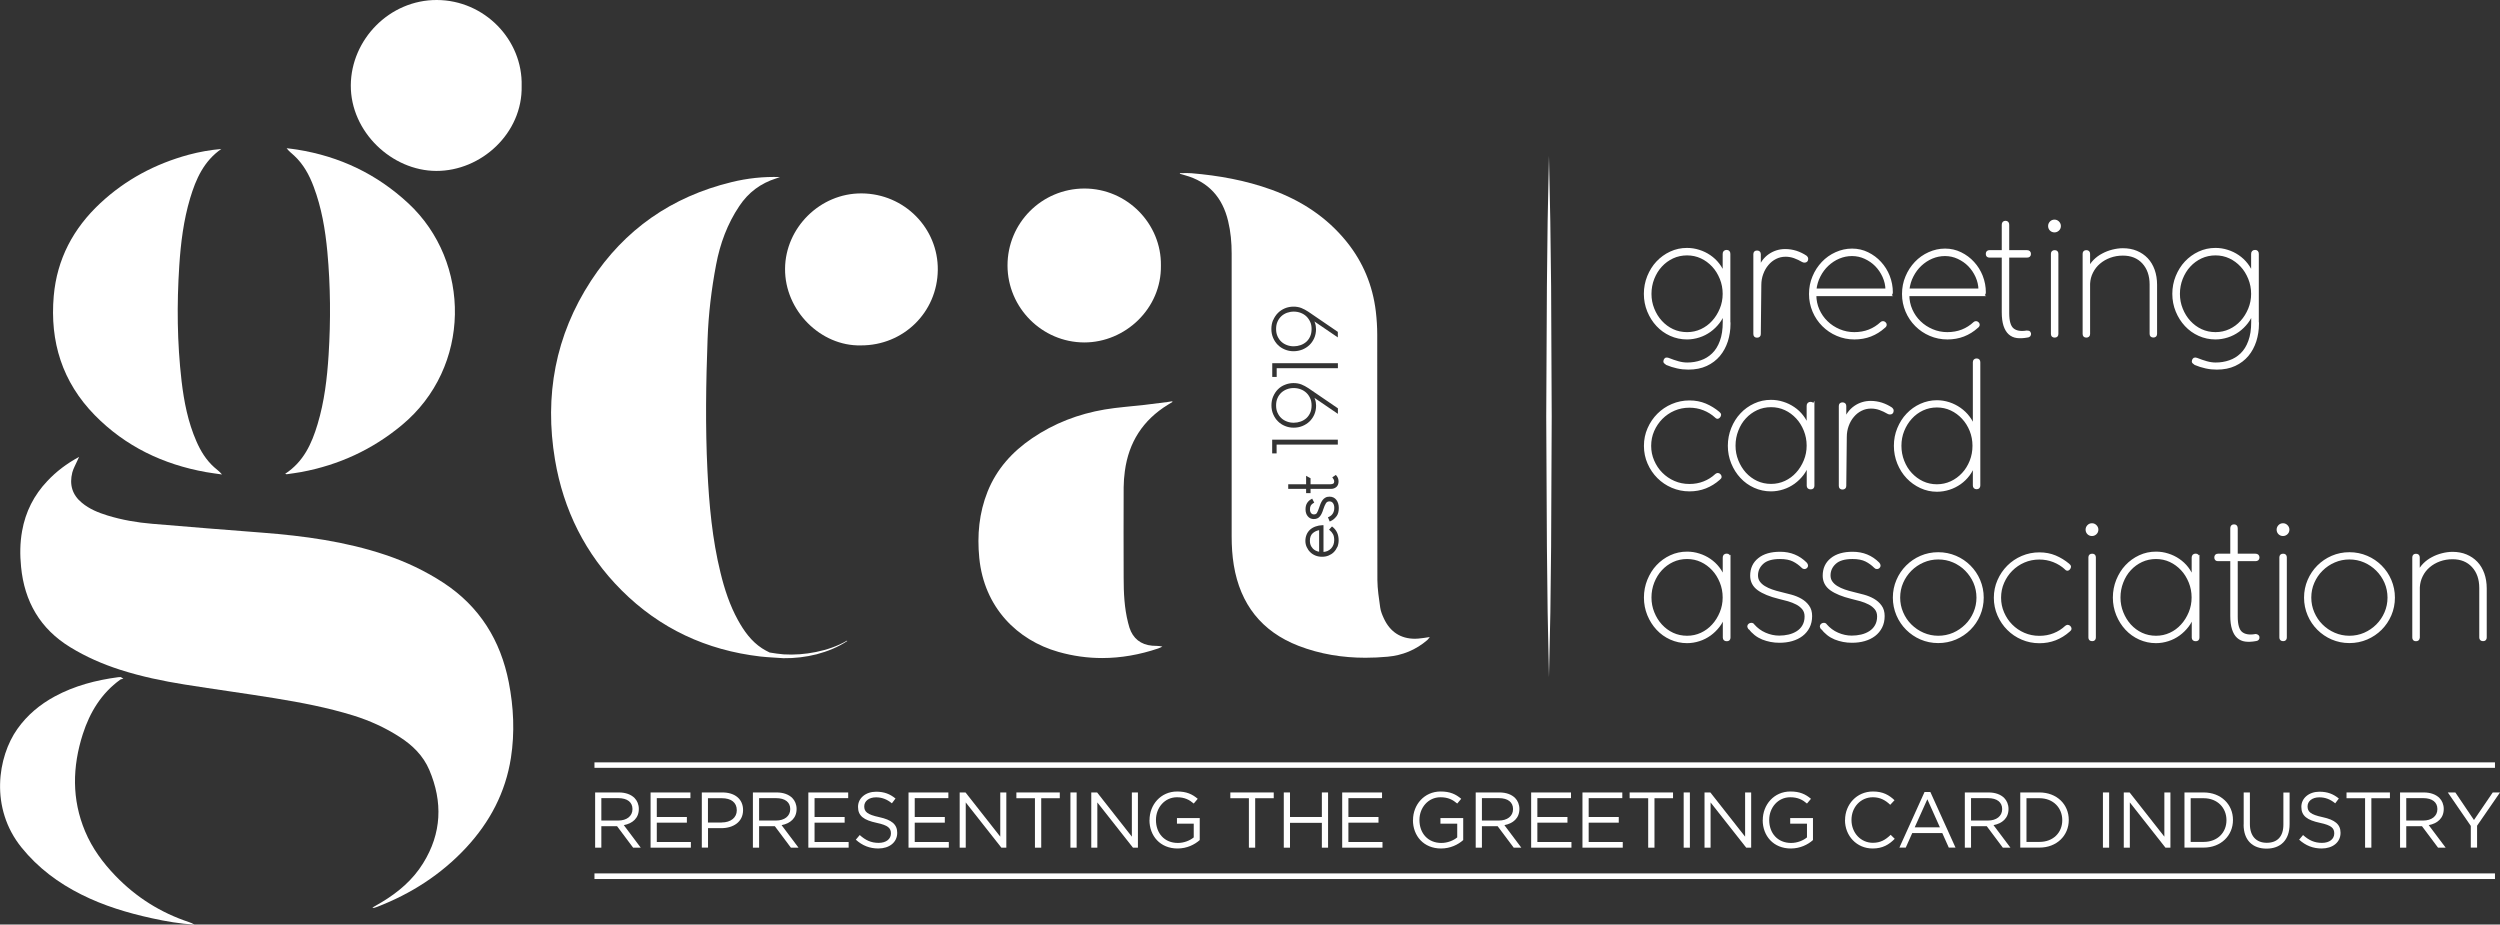
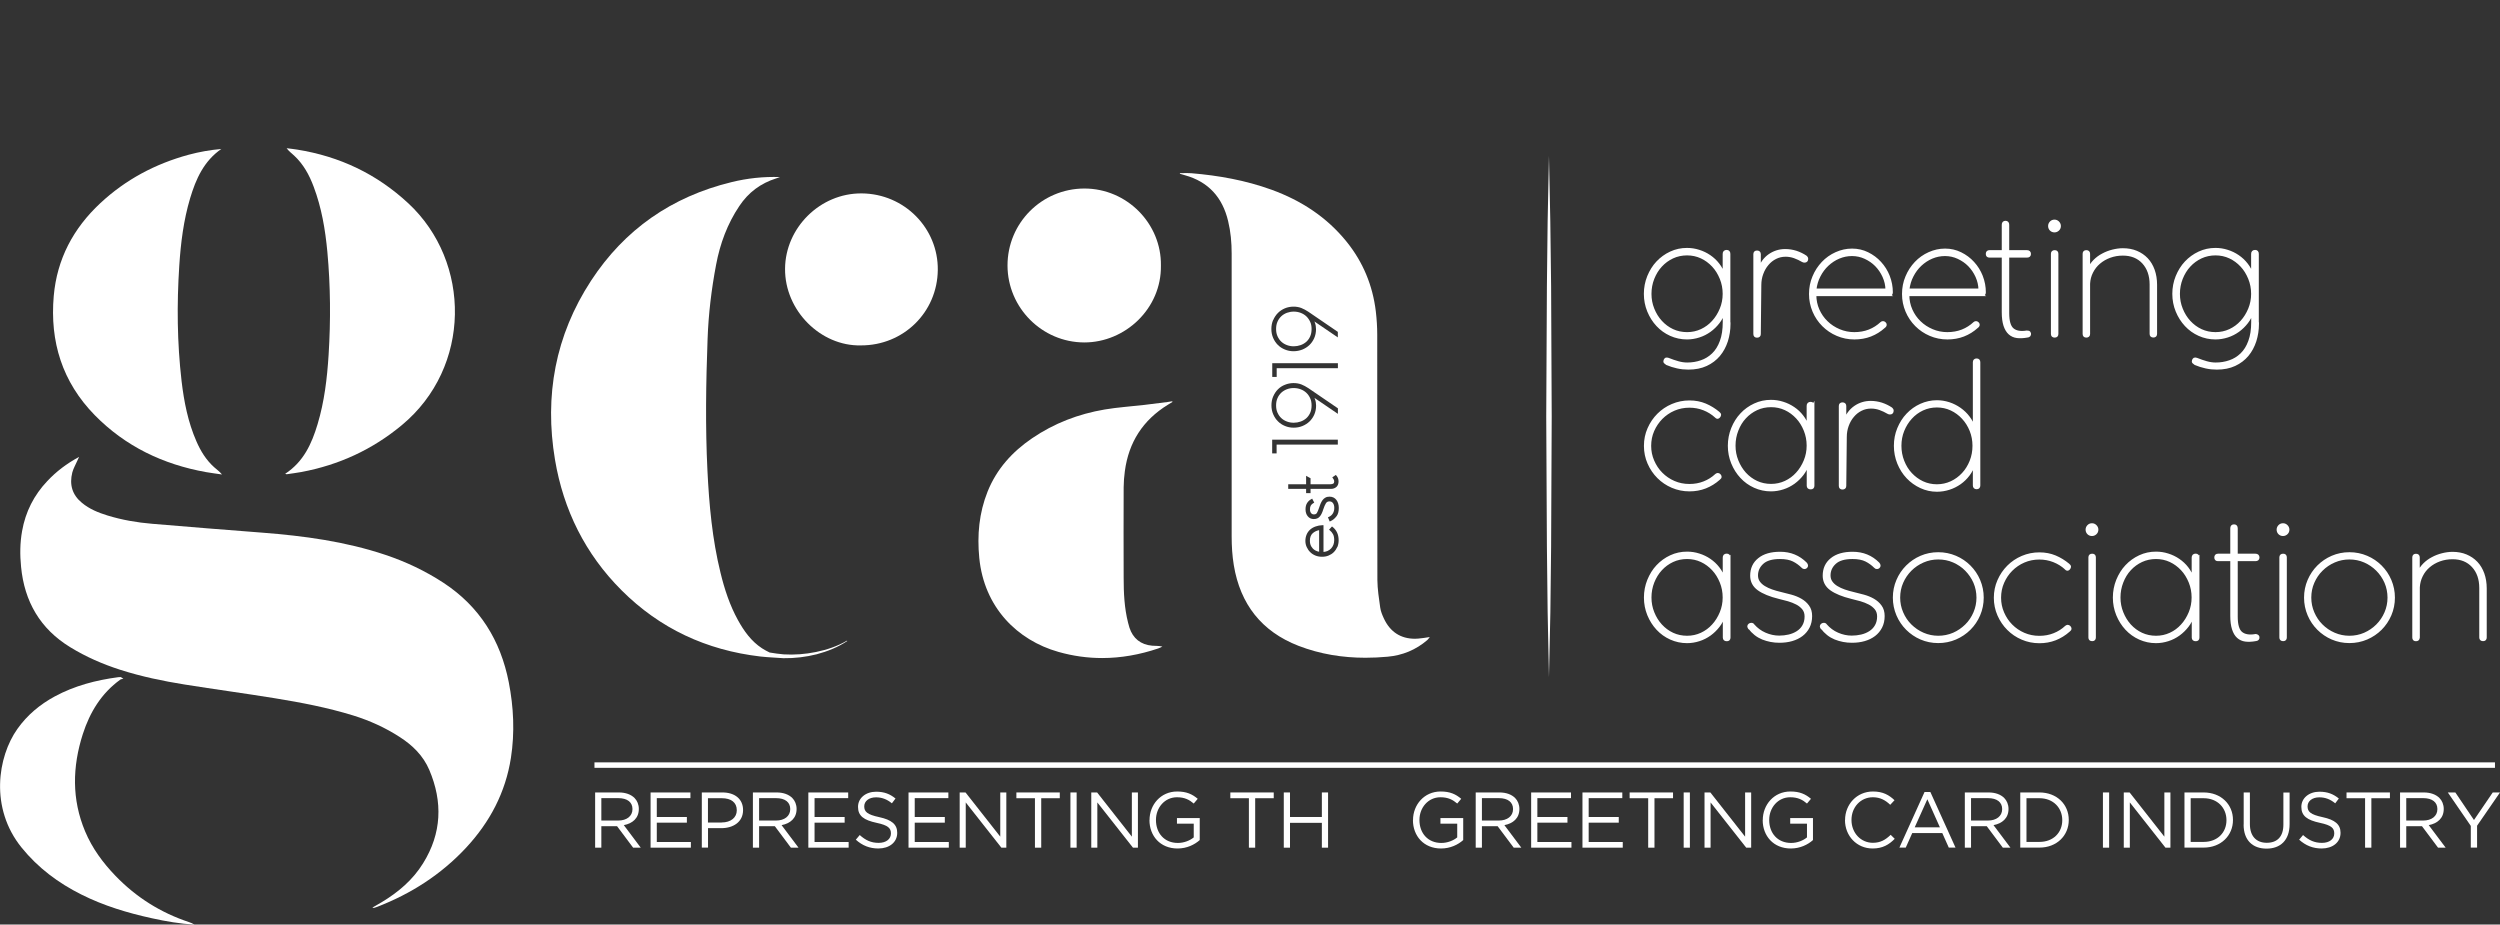
<svg xmlns="http://www.w3.org/2000/svg" id="Layer_1" viewBox="0 0 338.16 125.06">
  <rect x="0" y="0" width="338.16" height="125.06" fill="#333333" stroke="none" />
  <defs>
    <style>.cls-1{stroke-width:.33px;}.cls-1,.cls-2,.cls-3{stroke:#fff;stroke-miterlimit:10;}.cls-1,.cls-4{fill:#fff;}.cls-2{stroke-width:.76px;}.cls-2,.cls-3{fill:none;}.cls-4{stroke-width:0px;}.cls-3{stroke-width:.74px;}</style>
  </defs>
  <line class="cls-3" x1="80.41" y1="103.49" x2="337.48" y2="103.49" />
-   <line class="cls-2" x1="80.41" y1="118.52" x2="337.48" y2="118.52" />
  <path class="cls-4" d="M80.5,107.19h3.21c.92,0,1.65.28,2.12.75.36.36.58.89.58,1.47v.02c0,1.24-.85,1.96-2.03,2.18l2.29,3.05h-1.03l-2.17-2.9h-2.13v2.9h-.84v-7.47ZM83.63,110.99c1.12,0,1.92-.58,1.92-1.54v-.02c0-.92-.7-1.47-1.91-1.47h-2.3v3.03h2.29Z" />
  <path class="cls-4" d="M87.99,107.19h5.4v.77h-4.55v2.55h4.07v.77h-4.07v2.61h4.61v.77h-5.45v-7.47Z" />
  <path class="cls-4" d="M94.93,107.19h2.79c1.68,0,2.79.9,2.79,2.37v.02c0,1.61-1.34,2.44-2.93,2.44h-1.81v2.63h-.84v-7.47ZM97.61,111.25c1.24,0,2.05-.66,2.05-1.64v-.02c0-1.07-.8-1.62-2.01-1.62h-1.89v3.29h1.85Z" />
  <path class="cls-4" d="M101.84,107.19h3.21c.92,0,1.65.28,2.12.75.36.36.58.89.58,1.47v.02c0,1.24-.85,1.96-2.03,2.18l2.29,3.05h-1.03l-2.17-2.9h-2.13v2.9h-.84v-7.47ZM104.97,110.99c1.12,0,1.92-.58,1.92-1.54v-.02c0-.92-.7-1.47-1.91-1.47h-2.3v3.03h2.29Z" />
  <path class="cls-4" d="M109.33,107.19h5.4v.77h-4.55v2.55h4.07v.77h-4.07v2.61h4.61v.77h-5.45v-7.47Z" />
  <path class="cls-4" d="M115.77,113.57l.52-.62c.78.7,1.53,1.06,2.56,1.06s1.66-.53,1.66-1.27v-.02c0-.69-.37-1.09-1.94-1.42-1.72-.37-2.51-.93-2.51-2.15v-.02c0-1.17,1.03-2.04,2.45-2.04,1.09,0,1.87.31,2.62.92l-.49.65c-.69-.57-1.39-.81-2.15-.81-.97,0-1.59.53-1.59,1.21v.02c0,.7.38,1.1,2.03,1.45,1.66.36,2.43.97,2.43,2.11v.02c0,1.28-1.07,2.11-2.55,2.11-1.18,0-2.16-.39-3.05-1.19Z" />
  <path class="cls-4" d="M122.88,107.19h5.4v.77h-4.55v2.55h4.07v.77h-4.07v2.61h4.61v.77h-5.45v-7.47Z" />
  <path class="cls-4" d="M129.81,107.19h.79l4.7,5.98v-5.98h.82v7.47h-.67l-4.82-6.12v6.12h-.82v-7.47Z" />
  <path class="cls-4" d="M139.99,107.97h-2.51v-.78h5.87v.78h-2.51v6.69h-.85v-6.69Z" />
  <path class="cls-4" d="M144.79,107.19h.84v7.47h-.84v-7.47Z" />
  <path class="cls-4" d="M147.61,107.19h.79l4.7,5.98v-5.98h.82v7.47h-.67l-4.82-6.12v6.12h-.82v-7.47Z" />
  <path class="cls-4" d="M155.49,110.94v-.02c0-2.05,1.5-3.86,3.74-3.86,1.26,0,2.04.36,2.78.99l-.54.64c-.58-.5-1.22-.85-2.27-.85-1.65,0-2.84,1.4-2.84,3.06v.02c0,1.78,1.14,3.1,2.96,3.1.85,0,1.64-.33,2.15-.75v-1.86h-2.27v-.76h3.08v2.98c-.69.62-1.74,1.14-3,1.14-2.35,0-3.8-1.71-3.8-3.84Z" />
  <path class="cls-4" d="M168.93,107.97h-2.51v-.78h5.87v.78h-2.51v6.69h-.85v-6.69Z" />
  <path class="cls-4" d="M173.65,107.19h.84v3.32h4.31v-3.32h.84v7.47h-.84v-3.36h-4.31v3.36h-.84v-7.47Z" />
-   <path class="cls-4" d="M181.54,107.19h5.4v.77h-4.55v2.55h4.07v.77h-4.07v2.61h4.61v.77h-5.45v-7.47Z" />
  <path class="cls-4" d="M191.13,110.94v-.02c0-2.05,1.5-3.86,3.74-3.86,1.26,0,2.04.36,2.78.99l-.54.64c-.58-.5-1.22-.85-2.27-.85-1.65,0-2.84,1.4-2.84,3.06v.02c0,1.78,1.14,3.1,2.96,3.1.85,0,1.64-.33,2.15-.75v-1.86h-2.27v-.76h3.08v2.98c-.69.62-1.74,1.14-3,1.14-2.35,0-3.8-1.71-3.8-3.84Z" />
  <path class="cls-4" d="M199.61,107.19h3.21c.92,0,1.65.28,2.12.75.36.36.58.89.58,1.47v.02c0,1.24-.85,1.96-2.03,2.18l2.29,3.05h-1.03l-2.17-2.9h-2.13v2.9h-.84v-7.47ZM202.74,110.99c1.12,0,1.92-.58,1.92-1.54v-.02c0-.92-.7-1.47-1.91-1.47h-2.3v3.03h2.29Z" />
  <path class="cls-4" d="M207.1,107.19h5.4v.77h-4.55v2.55h4.07v.77h-4.07v2.61h4.61v.77h-5.45v-7.47Z" />
  <path class="cls-4" d="M214.04,107.19h5.4v.77h-4.55v2.55h4.07v.77h-4.07v2.61h4.61v.77h-5.45v-7.47Z" />
  <path class="cls-4" d="M222.94,107.97h-2.51v-.78h5.87v.78h-2.51v6.69h-.85v-6.69Z" />
  <path class="cls-4" d="M227.74,107.19h.84v7.47h-.84v-7.47Z" />
  <path class="cls-4" d="M230.56,107.19h.79l4.7,5.98v-5.98h.82v7.47h-.67l-4.82-6.12v6.12h-.82v-7.47Z" />
  <path class="cls-4" d="M238.44,110.94v-.02c0-2.05,1.5-3.86,3.74-3.86,1.26,0,2.04.36,2.78.99l-.54.64c-.58-.5-1.22-.85-2.27-.85-1.65,0-2.84,1.4-2.84,3.06v.02c0,1.78,1.14,3.1,2.96,3.1.85,0,1.64-.33,2.15-.75v-1.86h-2.27v-.76h3.08v2.98c-.69.62-1.74,1.14-3,1.14-2.35,0-3.8-1.71-3.8-3.84Z" />
  <path class="cls-4" d="M249.57,110.94v-.02c0-2.11,1.58-3.86,3.78-3.86,1.35,0,2.17.48,2.91,1.18l-.58.62c-.63-.6-1.33-1.02-2.35-1.02-1.65,0-2.89,1.34-2.89,3.06v.02c0,1.73,1.25,3.08,2.89,3.08,1.02,0,1.7-.39,2.41-1.08l.55.54c-.78.79-1.63,1.31-2.99,1.31-2.15,0-3.74-1.7-3.74-3.84Z" />
  <path class="cls-4" d="M260.32,107.13h.79l3.4,7.52h-.91l-.88-1.97h-4.06l-.88,1.97h-.86l3.4-7.52ZM262.4,111.91l-1.7-3.8-1.71,3.8h3.4Z" />
  <path class="cls-4" d="M265.77,107.19h3.21c.92,0,1.65.28,2.12.75.36.36.58.89.58,1.47v.02c0,1.24-.85,1.96-2.03,2.18l2.29,3.05h-1.03l-2.17-2.9h-2.13v2.9h-.84v-7.47ZM268.9,110.99c1.12,0,1.92-.58,1.92-1.54v-.02c0-.92-.7-1.47-1.91-1.47h-2.3v3.03h2.29Z" />
  <path class="cls-4" d="M273.27,107.19h2.59c2.35,0,3.97,1.61,3.97,3.71v.02c0,2.1-1.62,3.73-3.97,3.73h-2.59v-7.47ZM274.11,107.97v5.91h1.75c1.89,0,3.09-1.28,3.09-2.93v-.02c0-1.65-1.21-2.96-3.09-2.96h-1.75Z" />
  <path class="cls-4" d="M284.45,107.19h.84v7.47h-.84v-7.47Z" />
  <path class="cls-4" d="M287.27,107.19h.79l4.7,5.98v-5.98h.82v7.47h-.67l-4.82-6.12v6.12h-.82v-7.47Z" />
  <path class="cls-4" d="M295.48,107.19h2.59c2.35,0,3.97,1.61,3.97,3.71v.02c0,2.1-1.62,3.73-3.97,3.73h-2.59v-7.47ZM296.32,107.97v5.91h1.75c1.89,0,3.09-1.28,3.09-2.93v-.02c0-1.65-1.21-2.96-3.09-2.96h-1.75Z" />
  <path class="cls-4" d="M303.49,111.53v-4.34h.84v4.29c0,1.61.86,2.52,2.28,2.52s2.25-.83,2.25-2.46v-4.34h.84v4.28c0,2.18-1.25,3.31-3.12,3.31s-3.1-1.13-3.1-3.24Z" />
  <path class="cls-4" d="M311,113.57l.52-.62c.78.7,1.53,1.06,2.56,1.06s1.66-.53,1.66-1.27v-.02c0-.69-.37-1.09-1.94-1.42-1.72-.37-2.51-.93-2.51-2.15v-.02c0-1.17,1.03-2.04,2.45-2.04,1.09,0,1.87.31,2.62.92l-.49.65c-.69-.57-1.39-.81-2.15-.81-.97,0-1.59.53-1.59,1.21v.02c0,.7.38,1.1,2.03,1.45,1.66.36,2.43.97,2.43,2.11v.02c0,1.28-1.07,2.11-2.55,2.11-1.18,0-2.16-.39-3.05-1.19Z" />
  <path class="cls-4" d="M319.91,107.97h-2.51v-.78h5.87v.78h-2.51v6.69h-.85v-6.69Z" />
  <path class="cls-4" d="M324.64,107.19h3.21c.92,0,1.65.28,2.12.75.36.36.58.89.58,1.47v.02c0,1.24-.85,1.96-2.03,2.18l2.29,3.05h-1.03l-2.17-2.9h-2.13v2.9h-.84v-7.47ZM327.77,110.99c1.12,0,1.92-.58,1.92-1.54v-.02c0-.92-.7-1.47-1.91-1.47h-2.3v3.03h2.29Z" />
  <path class="cls-4" d="M334.2,111.7l-3.1-4.51h1.02l2.52,3.73,2.54-3.73h.98l-3.1,4.5v2.96h-.85v-2.95Z" />
  <path class="cls-1" d="M233.91,43.76v.05c0,.81-.12,1.58-.35,2.31-.24.73-.58,1.37-1.04,1.92-.46.55-1.04.99-1.73,1.31-.69.32-1.49.48-2.42.48-.5,0-1-.05-1.49-.16-.49-.11-.97-.26-1.42-.45-.11-.08-.19-.14-.25-.2s-.07-.15-.03-.27c.05-.11.1-.18.16-.21.06-.03.16-.02.3.02.47.19.92.34,1.34.46s.84.18,1.24.18c.66,0,1.29-.1,1.89-.31.6-.2,1.13-.53,1.59-.97s.83-1.03,1.09-1.75c.27-.72.4-1.59.4-2.6v-1.41c-.16.53-.4,1.02-.74,1.45-.34.44-.73.82-1.17,1.14-.45.32-.93.57-1.47.74-.53.17-1.07.26-1.62.26-.78,0-1.52-.16-2.21-.47-.69-.31-1.29-.74-1.8-1.29-.51-.55-.91-1.18-1.21-1.91-.3-.73-.45-1.51-.45-2.33s.15-1.61.45-2.35c.3-.73.7-1.38,1.21-1.92s1.11-.98,1.8-1.3c.69-.32,1.42-.48,2.21-.48.55,0,1.08.08,1.61.25.52.16,1.01.4,1.45.7.45.31.84.67,1.17,1.1.34.43.59.91.76,1.44v-2.84c0-.25.12-.38.38-.38.22,0,.33.13.33.38v9.41ZM233.18,39.75c0-.74-.13-1.43-.4-2.09-.27-.66-.62-1.23-1.07-1.71-.45-.48-.97-.87-1.57-1.15-.6-.28-1.25-.42-1.94-.42s-1.36.14-1.96.42c-.6.28-1.13.67-1.57,1.15-.45.48-.8,1.06-1.06,1.71-.26.66-.39,1.35-.39,2.09s.13,1.4.39,2.05.61,1.22,1.06,1.71c.45.49.97.88,1.57,1.16.6.28,1.26.42,1.96.42s1.33-.14,1.94-.42c.6-.28,1.13-.67,1.57-1.16.45-.49.8-1.06,1.07-1.71.27-.65.4-1.33.4-2.05Z" />
  <path class="cls-1" d="M244.26,34.72s.07.07.1.11.06.1.06.18c0,.23-.11.35-.33.35-.09,0-.18-.02-.26-.07-.34-.2-.71-.38-1.1-.52-.39-.14-.79-.21-1.2-.21-.5,0-.96.11-1.37.32-.42.21-.78.5-1.08.86-.31.36-.55.78-.73,1.27-.18.48-.27,1-.27,1.55l-.07,6.62c0,.22-.12.33-.35.33-.22,0-.33-.11-.33-.33v-10.8c0-.22.11-.33.33-.33.23,0,.35.11.35.33v1.92c.27-.77.72-1.37,1.35-1.8.63-.43,1.34-.65,2.12-.65.5,0,.99.08,1.47.23.48.16.91.37,1.3.63Z" />
  <path class="cls-1" d="M255.54,39.89h-10.02c0,.72.14,1.4.42,2.03.28.63.66,1.18,1.15,1.65.48.47,1.05.84,1.69,1.11.64.27,1.32.41,2.04.41s1.41-.12,2.02-.36c.61-.24,1.16-.59,1.64-1.04.06-.06.14-.09.23-.09.06,0,.13.03.21.09.08.06.12.14.12.23,0,.11-.06.21-.19.3-.55.5-1.16.88-1.83,1.14s-1.4.39-2.18.39c-.83,0-1.61-.16-2.33-.47-.73-.31-1.36-.74-1.9-1.28-.54-.54-.97-1.17-1.28-1.9-.31-.73-.47-1.51-.47-2.33s.15-1.61.46-2.33c.3-.73.72-1.36,1.23-1.9.51-.54,1.12-.97,1.81-1.28.69-.31,1.41-.47,2.16-.47s1.45.16,2.1.48c.65.32,1.22.74,1.7,1.27.48.52.87,1.14,1.14,1.83.27.7.41,1.42.41,2.17,0,.23-.11.35-.33.35ZM250.5,34.47c-.61,0-1.2.12-1.77.36-.57.24-1.08.58-1.53,1-.45.42-.82.92-1.11,1.49-.3.57-.48,1.19-.56,1.87h9.67c-.01-.63-.15-1.22-.41-1.8-.26-.57-.6-1.07-1.02-1.5-.42-.43-.92-.77-1.48-1.03s-1.16-.39-1.78-.39Z" />
  <path class="cls-1" d="M268.12,39.89h-10.02c0,.72.14,1.4.42,2.03.28.63.66,1.18,1.15,1.65.48.47,1.05.84,1.69,1.11.64.27,1.32.41,2.04.41s1.41-.12,2.02-.36c.61-.24,1.16-.59,1.64-1.04.06-.06.14-.09.23-.09.06,0,.13.03.21.09.08.06.12.14.12.23,0,.11-.06.21-.19.3-.55.5-1.16.88-1.83,1.14s-1.4.39-2.18.39c-.83,0-1.61-.16-2.33-.47-.73-.31-1.36-.74-1.9-1.28-.54-.54-.97-1.17-1.28-1.9-.31-.73-.47-1.51-.47-2.33s.15-1.61.46-2.33c.3-.73.72-1.36,1.23-1.9.51-.54,1.12-.97,1.81-1.28.69-.31,1.41-.47,2.16-.47s1.45.16,2.1.48c.65.32,1.22.74,1.7,1.27.48.52.87,1.14,1.14,1.83.27.7.41,1.42.41,2.17,0,.23-.11.35-.33.35ZM263.08,34.47c-.61,0-1.2.12-1.77.36-.57.24-1.08.58-1.53,1-.45.42-.82.92-1.11,1.49-.3.57-.48,1.19-.56,1.87h9.67c-.01-.63-.15-1.22-.41-1.8-.26-.57-.6-1.07-1.02-1.5-.42-.43-.92-.77-1.48-1.03s-1.16-.39-1.78-.39Z" />
  <path class="cls-1" d="M274.13,44.89c.08-.01.16-.01.25.01.09.02.14.09.18.2.03.25-.09.38-.38.4-.5.09-.95.11-1.35.06-.4-.05-.74-.21-1.02-.46s-.49-.61-.65-1.08c-.15-.47-.23-1.06-.23-1.78v-7.56h-1.83c-.22,0-.33-.11-.33-.33,0-.23.11-.35.33-.35h1.83v-3.59c0-.25.11-.38.34-.38s.34.13.34.38v3.59h2.56c.25,0,.38.12.38.35,0,.22-.12.33-.38.33h-2.56v7.67c0,1.1.21,1.82.63,2.18.42.36,1.05.48,1.88.35Z" />
  <path class="cls-1" d="M277.2,30.57c0-.19.07-.35.2-.49.13-.14.3-.21.5-.21.19,0,.35.07.49.21.14.14.21.31.21.49,0,.2-.07.37-.21.5-.14.13-.3.2-.49.2-.2,0-.37-.07-.5-.2-.13-.13-.2-.3-.2-.5ZM277.58,34.33c0-.22.12-.33.35-.33.22,0,.33.11.33.33v10.84c0,.22-.11.33-.33.33-.24,0-.35-.11-.35-.33v-10.84Z" />
  <path class="cls-1" d="M282.55,45.17c0,.22-.12.33-.35.33-.22,0-.33-.11-.33-.33v-10.84c0-.22.11-.33.33-.33.23,0,.35.11.35.33v2.07c.17-.42.42-.8.75-1.13.33-.33.7-.61,1.13-.83.42-.23.87-.4,1.35-.52.48-.12.93-.18,1.37-.18.67,0,1.28.11,1.83.34s1.02.55,1.41.96c.39.41.69.92.9,1.5.21.59.32,1.25.32,1.98v6.64c0,.22-.11.33-.33.33-.24,0-.35-.11-.35-.33v-6.69c0-1.22-.35-2.2-1.03-2.95-.69-.74-1.6-1.11-2.75-1.11-.63,0-1.21.1-1.76.3-.55.2-1.03.48-1.44.83-.42.35-.74.77-.99,1.26s-.38,1.01-.41,1.57v6.78Z" />
  <path class="cls-1" d="M305.39,43.76v.05c0,.81-.12,1.58-.35,2.31-.24.73-.58,1.37-1.04,1.92-.46.55-1.04.99-1.73,1.31-.69.32-1.49.48-2.42.48-.5,0-1-.05-1.49-.16-.49-.11-.97-.26-1.42-.45-.11-.08-.19-.14-.25-.2s-.07-.15-.03-.27c.05-.11.1-.18.16-.21.06-.03.16-.02.3.02.47.19.92.34,1.34.46s.84.18,1.24.18c.66,0,1.29-.1,1.89-.31.6-.2,1.13-.53,1.59-.97s.83-1.03,1.09-1.75c.27-.72.4-1.59.4-2.6v-1.41c-.16.53-.4,1.02-.74,1.45-.34.44-.73.82-1.17,1.14-.45.32-.93.57-1.47.74-.53.17-1.07.26-1.62.26-.78,0-1.52-.16-2.21-.47-.69-.31-1.29-.74-1.8-1.29-.51-.55-.91-1.18-1.21-1.91-.3-.73-.45-1.51-.45-2.33s.15-1.61.45-2.35c.3-.73.7-1.38,1.21-1.92s1.11-.98,1.8-1.3c.69-.32,1.42-.48,2.21-.48.55,0,1.08.08,1.61.25.52.16,1.01.4,1.45.7.45.31.84.67,1.17,1.1.34.43.59.91.76,1.44v-2.84c0-.25.12-.38.38-.38.22,0,.33.13.33.38v9.41ZM304.66,39.75c0-.74-.13-1.43-.4-2.09-.27-.66-.62-1.23-1.07-1.71-.45-.48-.97-.87-1.57-1.15-.6-.28-1.25-.42-1.94-.42s-1.36.14-1.96.42c-.6.28-1.13.67-1.57,1.15-.45.48-.8,1.06-1.06,1.71-.26.66-.39,1.35-.39,2.09s.13,1.4.39,2.05.61,1.22,1.06,1.71c.45.49.97.88,1.57,1.16.6.28,1.26.42,1.96.42s1.33-.14,1.94-.42c.6-.28,1.13-.67,1.57-1.16.45-.49.8-1.06,1.07-1.71.27-.65.4-1.33.4-2.05Z" />
  <path class="cls-1" d="M232.1,56.36c-.48-.44-1.03-.78-1.64-1.02-.61-.24-1.26-.36-1.95-.36-.73,0-1.43.14-2.08.42-.65.28-1.21.67-1.69,1.15-.48.49-.86,1.05-1.14,1.69-.28.64-.42,1.33-.42,2.07s.14,1.4.42,2.05.66,1.22,1.14,1.7c.48.48,1.04.87,1.69,1.15.65.28,1.34.42,2.08.42s1.37-.12,1.98-.36c.62-.24,1.17-.59,1.65-1.04.09-.06.16-.09.21-.09.09,0,.18.04.25.12.07.08.11.16.11.23,0,.09-.06.19-.19.28-.56.5-1.18.88-1.84,1.14-.67.26-1.38.39-2.15.39-.83,0-1.61-.16-2.33-.47-.73-.31-1.36-.74-1.9-1.28s-.97-1.17-1.29-1.9c-.32-.73-.48-1.51-.48-2.34s.16-1.61.48-2.33c.32-.73.75-1.36,1.29-1.9s1.17-.97,1.9-1.28c.73-.31,1.5-.47,2.33-.47.78,0,1.49.14,2.14.41.64.27,1.24.64,1.78,1.09.12.09.19.19.19.28,0,.08-.04.16-.11.25-.07.09-.14.13-.22.13-.06,0-.13-.04-.21-.12Z" />
  <path class="cls-1" d="M245.26,54.88v10.82c0,.22-.11.33-.33.33-.25,0-.38-.11-.38-.33v-3c-.16.53-.4,1.02-.74,1.46-.34.44-.73.82-1.17,1.14-.45.32-.93.57-1.47.74-.53.17-1.07.26-1.62.26-.78,0-1.52-.16-2.21-.47-.69-.31-1.29-.74-1.8-1.29-.51-.55-.91-1.18-1.21-1.91-.3-.73-.45-1.51-.45-2.33s.15-1.61.45-2.35.7-1.38,1.21-1.92c.51-.55,1.11-.98,1.8-1.3.69-.32,1.42-.48,2.21-.48.55,0,1.08.08,1.61.25.52.16,1.01.4,1.45.7.45.3.84.67,1.17,1.1.34.43.59.91.76,1.44v-2.84c0-.25.13-.38.38-.38.22,0,.33.13.33.38ZM244.54,60.28c0-.73-.13-1.43-.4-2.09-.27-.66-.62-1.23-1.07-1.71-.45-.48-.97-.87-1.57-1.15-.6-.28-1.25-.42-1.94-.42s-1.36.14-1.96.42c-.6.28-1.13.67-1.57,1.15-.45.48-.8,1.06-1.05,1.71-.26.66-.39,1.35-.39,2.09s.13,1.4.39,2.05c.26.65.61,1.22,1.05,1.71.45.49.97.88,1.57,1.16.6.28,1.26.42,1.96.42s1.33-.14,1.94-.42c.6-.28,1.13-.67,1.57-1.16.45-.49.8-1.06,1.07-1.71.27-.65.4-1.33.4-2.05Z" />
  <path class="cls-1" d="M255.82,55.26s.07.07.1.11c.04.04.06.1.06.18,0,.23-.11.35-.33.35-.09,0-.18-.02-.26-.07-.34-.2-.71-.38-1.1-.52-.39-.14-.79-.21-1.2-.21-.5,0-.96.11-1.37.32-.42.21-.78.5-1.08.86-.31.36-.55.78-.73,1.27-.18.49-.27,1-.27,1.55l-.07,6.62c0,.22-.12.33-.35.33-.22,0-.33-.11-.33-.33v-10.8c0-.22.11-.33.33-.33.23,0,.35.11.35.33v1.92c.27-.77.72-1.36,1.35-1.8.63-.43,1.34-.65,2.12-.65.5,0,.99.08,1.47.23.48.16.91.37,1.3.63Z" />
  <path class="cls-1" d="M267.7,65.66c0,.23-.11.35-.33.35-.23,0-.35-.12-.35-.35v-2.93c-.16.55-.4,1.04-.74,1.49-.34.45-.73.83-1.17,1.14-.45.31-.93.56-1.47.73-.53.17-1.08.26-1.64.26-.77,0-1.49-.16-2.18-.48-.69-.32-1.29-.75-1.81-1.3-.52-.55-.92-1.19-1.22-1.92-.3-.74-.45-1.52-.45-2.35s.15-1.61.45-2.33.7-1.37,1.22-1.91c.52-.55,1.12-.98,1.81-1.29.69-.31,1.42-.47,2.18-.47.55,0,1.09.09,1.62.26.53.17,1.02.42,1.48.74.45.32.85.7,1.18,1.14.34.44.58.92.74,1.45v-8.89c0-.23.12-.35.35-.35.22,0,.33.12.33.35v16.69ZM266.97,60.3c0-.73-.13-1.42-.39-2.07-.26-.64-.61-1.21-1.07-1.7-.45-.49-.98-.88-1.58-1.16s-1.25-.42-1.94-.42-1.33.14-1.94.42c-.6.28-1.13.67-1.57,1.16-.45.49-.8,1.06-1.06,1.7-.26.64-.39,1.33-.39,2.07s.13,1.43.39,2.09c.26.66.61,1.23,1.06,1.71.45.48.97.87,1.57,1.15.6.28,1.25.42,1.94.42s1.33-.14,1.94-.42,1.13-.67,1.58-1.15.81-1.06,1.07-1.71.39-1.35.39-2.09Z" />
  <path class="cls-1" d="M233.91,75.42v10.82c0,.22-.11.33-.33.33-.25,0-.38-.11-.38-.33v-3c-.16.53-.4,1.02-.74,1.45-.34.44-.73.82-1.17,1.14-.45.32-.93.57-1.47.74-.53.17-1.07.26-1.62.26-.78,0-1.52-.16-2.21-.47-.69-.31-1.29-.74-1.8-1.29-.51-.55-.91-1.18-1.21-1.91-.3-.73-.45-1.51-.45-2.33s.15-1.61.45-2.35c.3-.73.7-1.38,1.21-1.92s1.11-.98,1.8-1.3c.69-.32,1.42-.48,2.21-.48.55,0,1.08.08,1.61.25.52.16,1.01.4,1.45.7.45.31.84.67,1.17,1.1.34.43.59.91.76,1.44v-2.84c0-.25.12-.38.38-.38.22,0,.33.13.33.38ZM233.18,80.82c0-.74-.13-1.43-.4-2.09-.27-.66-.62-1.23-1.07-1.71-.45-.48-.97-.87-1.57-1.15-.6-.28-1.25-.42-1.94-.42s-1.36.14-1.96.42c-.6.28-1.13.67-1.57,1.15-.45.48-.8,1.06-1.06,1.71-.26.66-.39,1.35-.39,2.09s.13,1.4.39,2.05.61,1.22,1.06,1.71c.45.49.97.88,1.57,1.16.6.28,1.26.42,1.96.42s1.33-.14,1.94-.42c.6-.28,1.13-.67,1.57-1.16.45-.49.8-1.06,1.07-1.71.27-.65.4-1.33.4-2.05Z" />
  <path class="cls-1" d="M236.58,84.92s-.07-.11-.07-.19c0-.09.04-.17.12-.23.08-.06.16-.09.26-.09.13,0,.22.05.28.16.44.5.96.89,1.58,1.16.62.27,1.26.41,1.91.41.46,0,.89-.05,1.32-.15.42-.1.81-.26,1.15-.48.34-.22.62-.5.82-.86.2-.35.31-.77.31-1.26,0-.42-.11-.77-.34-1.06-.23-.28-.52-.52-.87-.7s-.74-.34-1.16-.46c-.42-.12-.84-.22-1.24-.32-1.22-.3-2.15-.68-2.79-1.14-.64-.46-.96-1.08-.96-1.84,0-.94.34-1.69,1.03-2.24.69-.56,1.64-.83,2.86-.83,1.38,0,2.53.47,3.47,1.41.09.09.14.2.14.3,0,.08-.03.15-.1.21-.07.06-.14.09-.22.09-.11,0-.2-.04-.26-.12-.36-.36-.77-.66-1.23-.89-.46-.23-1.07-.35-1.82-.35-1.08,0-1.87.23-2.38.7-.51.47-.76,1.03-.76,1.69,0,.34.09.65.27.9.18.26.42.48.73.67s.65.35,1.03.48c.38.13.78.25,1.18.34.46.11.92.23,1.41.36.48.13.93.31,1.33.54.4.23.73.52.98.87.26.35.39.79.39,1.33,0,.56-.11,1.06-.33,1.49-.22.43-.52.79-.9,1.08-.38.29-.83.51-1.35.66-.52.15-1.08.22-1.69.22-.8,0-1.55-.15-2.26-.43-.71-.29-1.32-.77-1.82-1.44Z" />
  <path class="cls-1" d="M246.39,84.92s-.07-.11-.07-.19c0-.09.04-.17.12-.23.08-.06.16-.09.26-.09.13,0,.22.05.28.16.44.5.96.89,1.58,1.16.62.27,1.26.41,1.91.41.46,0,.89-.05,1.32-.15.42-.1.81-.26,1.15-.48.34-.22.62-.5.82-.86.2-.35.31-.77.31-1.26,0-.42-.11-.77-.34-1.06-.23-.28-.52-.52-.87-.7s-.74-.34-1.16-.46c-.42-.12-.84-.22-1.24-.32-1.22-.3-2.15-.68-2.79-1.14-.64-.46-.96-1.08-.96-1.84,0-.94.34-1.69,1.03-2.24.69-.56,1.64-.83,2.86-.83,1.38,0,2.53.47,3.47,1.41.09.09.14.2.14.3,0,.08-.03.15-.1.21-.07.06-.14.09-.22.09-.11,0-.2-.04-.26-.12-.36-.36-.77-.66-1.23-.89-.46-.23-1.07-.35-1.82-.35-1.08,0-1.87.23-2.38.7-.51.47-.76,1.03-.76,1.69,0,.34.09.65.27.9.18.26.42.48.73.67s.65.35,1.03.48c.38.13.78.25,1.18.34.46.11.92.23,1.41.36.48.13.93.31,1.33.54.4.23.73.52.98.87.26.35.39.79.39,1.33,0,.56-.11,1.06-.33,1.49-.22.43-.52.79-.9,1.08-.38.29-.83.51-1.35.66-.52.15-1.08.22-1.69.22-.8,0-1.55-.15-2.26-.43-.71-.29-1.32-.77-1.82-1.44Z" />
  <path class="cls-1" d="M256.2,80.84c0-.83.16-1.61.47-2.33.31-.73.74-1.36,1.28-1.9.54-.54,1.17-.97,1.89-1.28s1.5-.47,2.33-.47,1.61.16,2.34.47,1.36.74,1.9,1.28c.54.54.97,1.17,1.28,1.9.31.73.47,1.51.47,2.33s-.16,1.61-.47,2.33c-.31.73-.74,1.36-1.28,1.9-.54.54-1.18.97-1.9,1.28s-1.51.47-2.34.47-1.61-.16-2.33-.47-1.35-.74-1.89-1.28c-.54-.54-.97-1.17-1.28-1.9-.31-.73-.47-1.51-.47-2.33ZM256.86,80.84c0,.72.14,1.4.42,2.05.28.65.66,1.22,1.15,1.7s1.05.87,1.7,1.15c.65.28,1.33.42,2.05.42s1.42-.14,2.07-.42c.64-.28,1.2-.67,1.69-1.15s.87-1.05,1.15-1.7c.28-.65.42-1.33.42-2.05s-.14-1.42-.42-2.07c-.28-.64-.67-1.2-1.15-1.69s-1.05-.87-1.69-1.15c-.64-.28-1.33-.42-2.07-.42s-1.4.14-2.05.42c-.65.28-1.22.67-1.7,1.15s-.87,1.05-1.15,1.69c-.28.64-.42,1.33-.42,2.07Z" />
  <path class="cls-1" d="M279.43,76.9c-.48-.44-1.03-.78-1.64-1.02-.61-.24-1.26-.36-1.95-.36-.73,0-1.43.14-2.08.42s-1.21.67-1.69,1.15c-.48.48-.86,1.05-1.14,1.69s-.42,1.33-.42,2.07.14,1.4.42,2.05.66,1.22,1.14,1.7c.48.48,1.04.87,1.69,1.15s1.34.42,2.08.42,1.37-.12,1.98-.36c.62-.24,1.17-.59,1.65-1.04.09-.06.16-.09.21-.09.09,0,.18.04.25.12.07.08.11.16.11.23,0,.09-.06.19-.19.28-.56.5-1.18.88-1.84,1.14-.67.26-1.38.39-2.15.39-.83,0-1.61-.16-2.33-.47-.73-.31-1.36-.74-1.9-1.28-.54-.54-.97-1.17-1.29-1.9-.32-.73-.48-1.51-.48-2.33s.16-1.61.48-2.33c.32-.73.75-1.36,1.29-1.9s1.17-.97,1.9-1.28c.73-.31,1.5-.47,2.33-.47.78,0,1.49.14,2.14.41.64.27,1.24.64,1.78,1.09.12.09.19.19.19.28,0,.08-.04.16-.11.25-.07.09-.14.13-.22.13-.06,0-.13-.04-.21-.12Z" />
  <path class="cls-1" d="M282.27,71.64c0-.19.07-.35.2-.49.13-.14.3-.21.5-.21.19,0,.35.07.49.21.14.14.21.31.21.49,0,.2-.07.37-.21.5-.14.13-.3.2-.49.2-.2,0-.37-.07-.5-.2-.13-.13-.2-.3-.2-.5ZM282.65,75.39c0-.22.12-.33.35-.33.22,0,.33.11.33.33v10.84c0,.22-.11.33-.33.33-.24,0-.35-.11-.35-.33v-10.84Z" />
  <path class="cls-1" d="M297.34,75.42v10.82c0,.22-.11.33-.33.33-.25,0-.38-.11-.38-.33v-3c-.16.53-.4,1.02-.74,1.45-.34.44-.73.82-1.17,1.14-.45.32-.93.57-1.47.74-.53.17-1.07.26-1.62.26-.78,0-1.52-.16-2.21-.47-.69-.31-1.29-.74-1.8-1.29-.51-.55-.91-1.18-1.21-1.91s-.45-1.51-.45-2.33.15-1.61.45-2.35c.3-.73.7-1.38,1.21-1.92s1.11-.98,1.8-1.3c.69-.32,1.42-.48,2.21-.48.55,0,1.08.08,1.61.25.52.16,1.01.4,1.45.7.45.31.84.67,1.17,1.1s.59.91.76,1.44v-2.84c0-.25.13-.38.38-.38.22,0,.33.13.33.38ZM296.61,80.82c0-.74-.13-1.43-.4-2.09-.27-.66-.62-1.23-1.07-1.71-.45-.48-.97-.87-1.57-1.15s-1.25-.42-1.94-.42-1.36.14-1.96.42-1.13.67-1.57,1.15c-.45.48-.8,1.06-1.05,1.71-.26.66-.39,1.35-.39,2.09s.13,1.4.39,2.05c.26.65.61,1.22,1.05,1.71.45.49.97.88,1.57,1.16s1.26.42,1.96.42,1.33-.14,1.94-.42,1.13-.67,1.57-1.16c.45-.49.8-1.06,1.07-1.71s.4-1.33.4-2.05Z" />
  <path class="cls-1" d="M305.03,85.95c.08-.01.16-.01.25.01.08.02.14.09.18.2.03.25-.09.38-.38.4-.5.09-.95.11-1.35.06s-.74-.21-1.02-.46-.49-.61-.64-1.08c-.15-.47-.23-1.06-.23-1.78v-7.56h-1.83c-.22,0-.33-.11-.33-.33,0-.23.11-.35.33-.35h1.83v-3.59c0-.25.11-.38.34-.38s.34.13.34.38v3.59h2.56c.25,0,.38.12.38.35,0,.22-.13.33-.38.33h-2.56v7.67c0,1.1.21,1.82.63,2.18.42.36,1.05.48,1.88.35Z" />
  <path class="cls-1" d="M308.11,71.64c0-.19.07-.35.2-.49.13-.14.3-.21.5-.21.19,0,.35.07.49.21.14.14.21.31.21.49,0,.2-.07.37-.21.5-.14.13-.31.2-.49.2-.2,0-.37-.07-.5-.2-.13-.13-.2-.3-.2-.5ZM308.48,75.39c0-.22.12-.33.35-.33.22,0,.33.11.33.33v10.84c0,.22-.11.33-.33.33-.23,0-.35-.11-.35-.33v-10.84Z" />
  <path class="cls-1" d="M311.82,80.84c0-.83.16-1.61.47-2.33s.74-1.36,1.28-1.9,1.17-.97,1.89-1.28,1.5-.47,2.33-.47,1.61.16,2.34.47,1.36.74,1.9,1.28.97,1.17,1.28,1.9.47,1.51.47,2.33-.16,1.61-.47,2.33-.74,1.36-1.28,1.9c-.54.54-1.18.97-1.9,1.28s-1.51.47-2.34.47-1.61-.16-2.33-.47-1.35-.74-1.89-1.28c-.54-.54-.97-1.17-1.28-1.9s-.47-1.51-.47-2.33ZM312.47,80.84c0,.72.14,1.4.42,2.05s.66,1.22,1.15,1.7c.48.48,1.05.87,1.7,1.15s1.33.42,2.05.42,1.42-.14,2.06-.42,1.21-.67,1.69-1.15.87-1.05,1.15-1.7c.28-.65.42-1.33.42-2.05s-.14-1.42-.42-2.07c-.28-.64-.66-1.2-1.15-1.69s-1.05-.87-1.69-1.15-1.33-.42-2.06-.42-1.4.14-2.05.42-1.22.67-1.7,1.15c-.49.48-.87,1.05-1.15,1.69s-.42,1.33-.42,2.07Z" />
  <path class="cls-1" d="M327.14,86.24c0,.22-.12.33-.35.33-.22,0-.33-.11-.33-.33v-10.84c0-.22.11-.33.33-.33.24,0,.35.11.35.33v2.07c.17-.42.42-.8.75-1.13.33-.33.7-.61,1.13-.83.42-.23.87-.4,1.35-.52.48-.12.93-.18,1.37-.18.67,0,1.28.11,1.83.34s1.02.55,1.41.96c.39.41.69.92.9,1.5.21.59.32,1.25.32,1.98v6.64c0,.22-.11.33-.33.33-.23,0-.35-.11-.35-.33v-6.69c0-1.22-.34-2.2-1.03-2.95-.69-.74-1.6-1.11-2.75-1.11-.63,0-1.21.1-1.76.3-.55.2-1.03.48-1.44.83s-.74.77-.98,1.26c-.24.48-.38,1.01-.41,1.57v6.78Z" />
  <path class="cls-4" d="M50.38,122.76c.47-.27.86-.49,1.24-.72,2.25-1.35,4.22-3.02,5.61-5.27,2.52-4.05,2.68-8.29.84-12.62-.82-1.93-2.27-3.35-4.02-4.47-1.95-1.26-4.05-2.21-6.27-2.9-3.47-1.07-7.02-1.75-10.59-2.33-4.07-.66-8.15-1.21-12.22-1.86-2.94-.47-5.86-1.08-8.7-1.99-2.37-.76-4.64-1.75-6.76-3.05-4.08-2.49-6.21-6.19-6.66-10.89-.16-1.61-.15-3.22.14-4.83.46-2.6,1.6-4.85,3.41-6.76,1.21-1.29,2.6-2.35,4.3-3.27-.13.28-.2.43-.27.58-.22.51-.51,1-.65,1.53-.41,1.63-.02,3.03,1.32,4.12,1.01.83,2.19,1.31,3.42,1.69,1.98.61,4.01.96,6.06,1.13,4.96.43,9.93.81,14.9,1.2,5.65.44,11.24,1.19,16.64,3,2.78.93,5.42,2.18,7.88,3.79,4.88,3.21,7.71,7.78,8.82,13.45.66,3.38.82,6.8.29,10.22-.73,4.69-2.85,8.69-6.06,12.15-3.38,3.63-7.45,6.24-12.07,8.02-.13.05-.26.09-.4.13-.02,0-.05,0-.21-.04Z" />
  <path class="cls-4" d="M29.95,20.14c-2.38,1.65-3.45,4.07-4.23,6.67-.89,2.98-1.27,6.04-1.47,9.13-.34,5.21-.29,10.41.31,15.6.33,2.8.87,5.56,2.01,8.16.57,1.31,1.31,2.52,2.39,3.49.35.31.73.58,1.07.99-.72-.11-1.44-.19-2.16-.32-5.8-1.04-10.9-3.47-15.06-7.71-4.39-4.49-6.08-9.93-5.54-16.12.44-5,2.65-9.14,6.29-12.54,3.43-3.2,7.44-5.33,11.96-6.56,1.45-.39,2.92-.65,4.43-.78Z" />
  <path class="cls-4" d="M38.57,64.09c2.51-1.64,3.6-4.09,4.39-6.72.92-3.06,1.29-6.21,1.49-9.38.29-4.65.26-9.29-.17-13.93-.28-3-.78-5.96-1.85-8.8-.59-1.58-1.38-3.04-2.64-4.21-.34-.31-.71-.59-1.02-1,.48.06.97.11,1.45.19,5.73.92,10.74,3.29,15.02,7.27,8.52,7.93,8.55,22.16-.88,29.99-3.99,3.32-8.53,5.4-13.61,6.35-.66.12-1.32.2-1.98.3-.02,0-.05-.01-.19-.06Z" />
-   <path class="cls-4" d="M70.56,11.63c.14,6.39-5.47,11.51-11.55,11.49-6.01-.02-11.59-5.28-11.56-11.58C47.49,5.35,52.68-.02,59.09,0c6.44.02,11.64,5.39,11.47,11.63Z" />
  <path class="cls-4" d="M16.67,91.82c-.17.04-.31.04-.4.11-2.56,1.85-4.12,4.42-5.07,7.37-1.41,4.41-1.51,8.81.31,13.15.96,2.29,2.41,4.26,4.12,6.03,2.8,2.9,6.11,4.98,9.94,6.25.25.08.5.19.74.34-1.95-.12-3.86-.44-5.75-.86-3.3-.72-6.52-1.69-9.55-3.21-3.12-1.56-5.87-3.61-8.08-6.34-4.35-5.36-3.24-12.31-.58-16.06,1.33-1.88,3.05-3.31,5.06-4.4,2.68-1.45,5.58-2.2,8.58-2.6.11-.01.22-.02.33-.02.04,0,.08.05.36.23Z" />
  <path class="cls-4" d="M158.56,54.28s.02.06.03.09c-.21.13-.41.26-.62.38-3.37,2.07-5.3,5.07-5.82,8.99-.1.72-.15,1.44-.16,2.17-.01,4.08-.02,8.15,0,12.23,0,2.05.09,4.1.6,6.1.06.22.11.44.18.65.47,1.47,1.54,2.32,3.08,2.45.45.04.9,0,1.38.12-.19.09-.37.19-.56.25-2.51.85-5.05,1.3-7.59,1.3-1.97,0-3.94-.27-5.91-.83-5.58-1.58-10.05-6.02-10.71-12.71-.3-3.09-.03-6.09,1.13-8.99,1.23-3.05,3.33-5.37,6.02-7.2,2.98-2.03,6.28-3.29,9.82-3.89,1.77-.3,3.57-.41,5.36-.62,1.04-.12,2.08-.26,3.12-.39.21-.03.43-.07.64-.1" />
  <path class="cls-4" d="M146.68,25.5c5.78,0,10.43,4.77,10.35,10.41.09,5.83-4.83,10.41-10.36,10.41-.01,0-.02,0-.03,0-5.68-.02-10.34-4.68-10.36-10.39-.01-5.77,4.63-10.41,10.38-10.43,0,0,.02,0,.03,0" />
  <path class="cls-4" d="M116.43,46.72c-5.41.12-10.29-4.7-10.24-10.38.04-5.52,4.73-10.22,10.36-10.18,5.8.04,10.37,4.73,10.3,10.37-.07,5.71-4.64,10.21-10.41,10.19Z" />
  <path class="cls-4" d="M114.54,86.67c-1.28.75-2.72,1.23-4.16,1.52-1.45.3-2.93.41-4.4.32-.63-.06-1.26-.14-1.88-.25-.35-.17-.7-.36-1.03-.57-1.45-.95-2.43-2.32-3.25-3.81-1.11-2.01-1.82-4.18-2.36-6.4-1.12-4.55-1.54-9.19-1.77-13.85-.29-5.92-.2-11.85.02-17.77.12-3.37.52-6.72,1.15-10.04.54-2.87,1.52-5.53,3.15-7.96,1.22-1.83,2.87-3.06,4.95-3.72.18-.06.37-.12.55-.19-2.24-.08-4.43.16-6.58.69-8.07,1.97-14.45,6.39-18.99,13.34-4.83,7.4-6.32,15.55-4.87,24.2,1.14,6.8,4.11,12.78,9.01,17.67,5.18,5.18,11.49,8.1,18.76,8.95.58.07,1.16.1,1.74.14.46.04.93.07,1.39.09,1.52.02,3.04-.16,4.5-.53,1.46-.39,2.87-.95,4.13-1.79l-.04-.05Z" />
  <polygon class="cls-4" points="209.52 21.09 209.7 29.9 209.81 38.71 209.89 56.34 209.81 73.97 209.71 82.78 209.52 91.59 209.34 82.78 209.24 73.97 209.15 56.34 209.24 38.71 209.34 29.9 209.52 21.09" />
  <path class="cls-4" d="M177.56,74.18c.23.24.52.39.87.45v-2.92c-.33.06-.62.2-.86.41-.26.23-.39.57-.39,1.04,0,.42.13.75.39,1.02Z" />
  <path class="cls-4" d="M173.32,56.56c.21.2.47.35.76.46.58.22,1.26.21,1.85,0,.29-.1.55-.26.77-.45.22-.2.39-.44.52-.73.13-.29.19-.62.19-1s-.06-.69-.19-.97c-.13-.29-.3-.53-.52-.74-.21-.2-.47-.36-.76-.47-.29-.11-.61-.17-.94-.17s-.63.05-.92.16c-.29.11-.54.26-.76.46-.21.2-.39.44-.52.74-.13.29-.19.62-.19.99s.06.69.19.98c.13.29.3.54.52.74Z" />
  <path class="cls-4" d="M191.83,86.38c-.15.01-.3.02-.44.02-1.93,0-3.36-.93-4.2-2.74-.22-.47-.43-.98-.5-1.49-.17-1.23-.37-2.48-.38-3.72-.03-11.06-.01-22.12-.02-33.18,0-1.05-.07-2.1-.19-3.14-.42-3.51-1.72-6.66-3.94-9.42-2.7-3.35-6.16-5.59-10.17-7.05-3.51-1.27-7.14-1.92-10.84-2.23-.19-.02-.38-.02-.57-.02-.33,0-.66.01-.99.01.01.04.01.08.03.09.21.07.43.13.64.19,3.21.88,5.1,3.01,5.86,6.2.35,1.44.48,2.91.48,4.39,0,12.76-.01,25.52,0,38.28,0,1.3.08,2.61.29,3.88.87,5.26,3.75,8.97,8.76,10.91,2.93,1.13,5.97,1.61,9.05,1.61.99,0,1.99-.05,2.99-.14,2.01-.18,3.83-.92,5.38-2.26.11-.1.19-.23.33-.4-.59.08-1.08.18-1.57.21ZM172.22,43.29c.16-.37.37-.69.64-.96.27-.27.59-.48.95-.63.7-.29,1.56-.29,2.21-.04.3.12.62.29.94.5l4,2.73v.75l-3.17-2.16c.02.05.05.11.07.17.1.27.15.56.15.88,0,.43-.08.83-.24,1.2-.16.36-.38.68-.65.94-.27.26-.6.47-.97.62-.37.14-.76.22-1.18.22s-.81-.08-1.17-.23c-.37-.15-.69-.36-.95-.62-.27-.27-.48-.58-.64-.95-.16-.37-.24-.78-.24-1.21s.08-.85.24-1.22ZM180.97,49.13v.67h-8.28v1.19h-.6v-1.86h8.88ZM172.22,53.62c.16-.37.37-.69.64-.96.27-.27.59-.48.96-.62.7-.29,1.56-.29,2.21-.04.3.12.62.29.94.5l4,2.73v.75l-3.17-2.16c.02.05.05.11.07.17.1.27.15.56.15.88,0,.43-.08.83-.24,1.2-.16.36-.38.68-.65.94-.27.26-.6.47-.97.62-.37.15-.76.22-1.18.22s-.81-.08-1.17-.23c-.37-.15-.69-.36-.95-.63-.27-.26-.48-.58-.64-.95-.16-.37-.24-.78-.24-1.21s.08-.85.24-1.22ZM172.68,61.33h-.6v-1.86h8.88v.67h-8.28v1.19ZM180.89,73.98c-.12.27-.28.51-.48.71-.2.2-.44.35-.71.46-.27.11-.57.16-.88.16s-.6-.05-.88-.16c-.27-.11-.51-.26-.71-.46-.2-.19-.36-.43-.48-.69s-.18-.54-.18-.84c0-.31.06-.6.17-.86.11-.26.27-.48.48-.67.21-.18.45-.32.74-.42.28-.1.59-.16.93-.17h.13s0,3.62,0,3.62c.2-.02.38-.06.54-.13.19-.09.36-.2.49-.34.13-.14.24-.31.31-.5.07-.19.11-.4.11-.62,0-.34-.05-.61-.16-.81-.11-.21-.26-.38-.44-.53l-.1-.08.4-.44.09.07c.25.2.45.45.59.74.14.29.22.65.22,1.06,0,.33-.06.63-.17.91ZM180.76,69.85c-.2.28-.47.5-.78.64l-.12.05-.24-.57.12-.05c.23-.1.41-.25.54-.46.13-.21.2-.46.2-.76,0-.27-.06-.49-.18-.65-.12-.16-.27-.23-.47-.23-.22,0-.37.08-.48.25-.12.19-.24.47-.36.83-.06.2-.13.38-.2.53-.07.16-.16.3-.25.41-.1.13-.22.22-.36.28-.13.06-.3.09-.48.09-.33,0-.61-.13-.81-.38-.2-.24-.3-.56-.3-.94,0-.34.07-.63.22-.86.14-.22.34-.4.57-.52l.11-.06.28.54-.11.06c-.15.08-.27.19-.35.32-.08.13-.12.3-.12.52s.05.39.15.51c.09.12.22.18.38.18.2,0,.33-.06.41-.2.09-.16.19-.38.28-.66.07-.21.14-.4.21-.58.08-.19.17-.35.27-.49.11-.15.24-.26.39-.34.15-.09.34-.13.55-.13.4,0,.72.15.94.45.21.28.32.65.32,1.08,0,.47-.1.85-.31,1.13ZM180.77,65.86c-.19.18-.45.27-.76.27h-2.74v.57h-.6v-.57h-2.42v-.63h2.42v-1.14l.6.33v.81h2.69c.17,0,.3-.03.39-.09.08-.05.12-.15.12-.29,0-.08-.02-.16-.05-.23-.04-.08-.08-.15-.13-.21l-.08-.11.48-.33.07.08c.2.22.3.49.3.8s-.1.57-.29.75Z" />
  <path class="cls-4" d="M173.32,46.22c.21.2.47.35.76.46.58.22,1.26.21,1.85,0,.29-.1.55-.26.77-.45.22-.2.39-.44.52-.73s.19-.62.19-1-.06-.69-.19-.97-.3-.53-.52-.74c-.21-.2-.47-.36-.76-.47-.29-.11-.61-.17-.94-.17s-.63.06-.92.16c-.29.11-.54.26-.76.46-.21.2-.39.44-.52.74-.13.29-.19.62-.19.99s.06.69.19.98c.13.29.3.54.52.74Z" />
</svg>